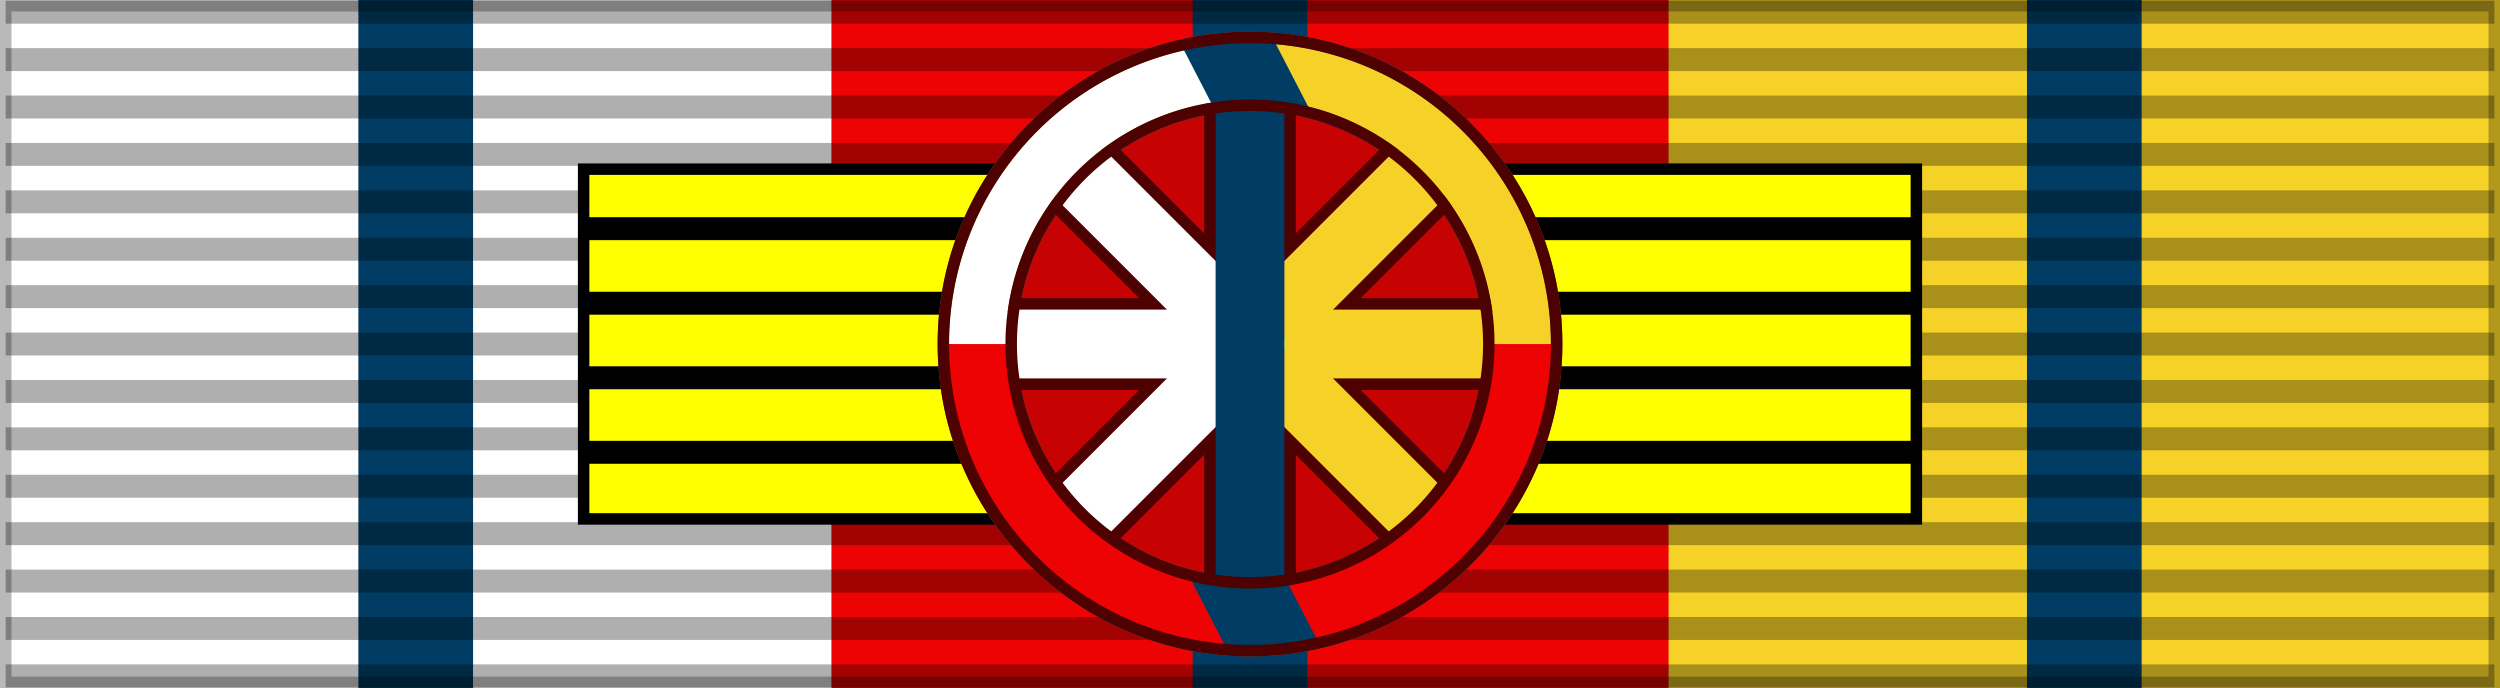
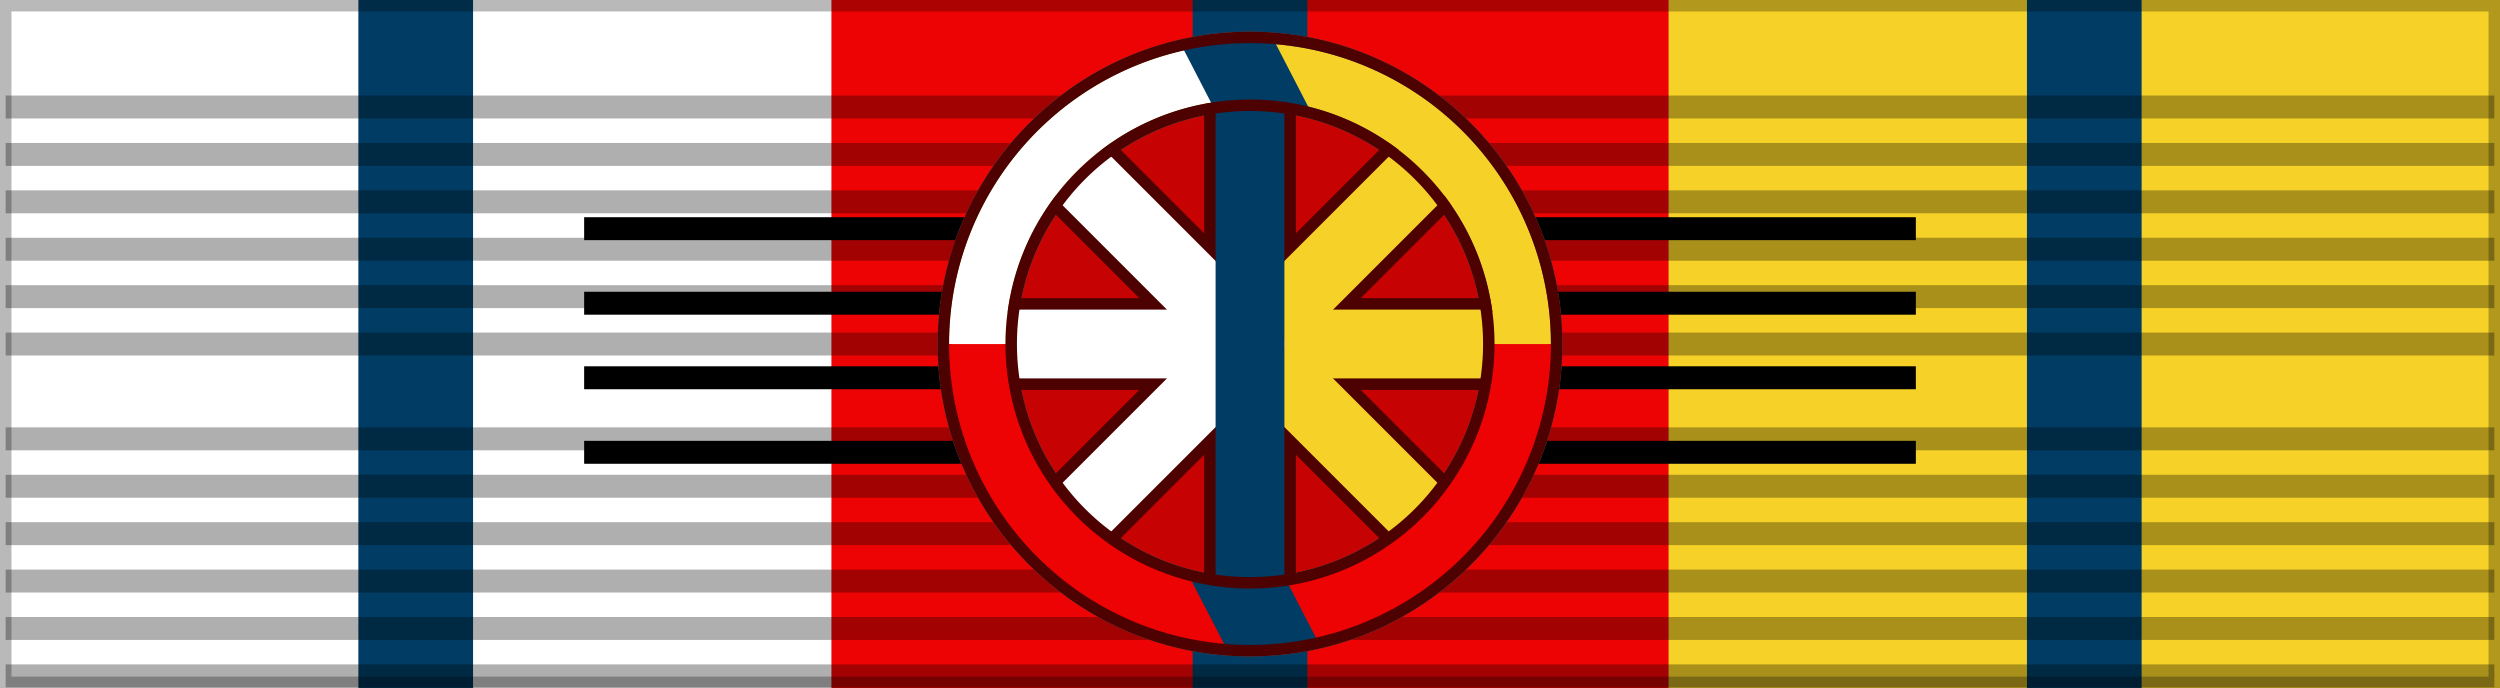
<svg xmlns="http://www.w3.org/2000/svg" xmlns:ns1="http://sodipodi.sourceforge.net/DTD/sodipodi-0.dtd" xmlns:ns2="http://www.inkscape.org/namespaces/inkscape" id="svg2" ns1:version="0.32" ns2:version="0.91 r13725" width="218" height="60" version="1.0" ns1:docname="g2 BRA_OMJM_Alta_Distincao_BAR.svg" ns2:export-filename="D:\olek\Pulpit\svg\inne niż herby\bar\ribbons\kkk.png" ns2:export-xdpi="87.080002" ns2:export-ydpi="87.080002" ns2:output_extension="org.inkscape.output.svg.inkscape">
  <rect width="100%" height="100%" fill="#808080" stroke="none" />
  <defs id="defs5">
    <ns2:perspective ns1:type="inkscape:persp3d" ns2:vp_x="0 : 30 : 1" ns2:vp_y="0 : 1000 : 0" ns2:vp_z="218 : 30 : 1" ns2:persp3d-origin="109 : 20 : 1" id="perspective31" />
    <linearGradient id="linearGradient3114">
      <stop style="stop-color:#ffffff;stop-opacity:1;" offset="0" id="stop3116" />
      <stop id="stop3135" offset="0.615" style="stop-color:#ffffff;stop-opacity:1;" />
      <stop id="stop3133" offset="1" style="stop-color:#c8c8c8;stop-opacity:1;" />
    </linearGradient>
    <ns2:perspective id="perspective3257" ns2:persp3d-origin="372.04724 : 350.78739 : 1" ns2:vp_z="744.09448 : 526.18109 : 1" ns2:vp_y="0 : 1000 : 0" ns2:vp_x="0 : 526.18109 : 1" ns1:type="inkscape:persp3d" />
    <ns2:perspective id="perspective31-6" ns2:persp3d-origin="109 : 20 : 1" ns2:vp_z="218 : 30 : 1" ns2:vp_y="0 : 1000 : 0" ns2:vp_x="0 : 30 : 1" ns1:type="inkscape:persp3d" />
    <ns2:perspective ns1:type="inkscape:persp3d" ns2:vp_x="0 : 526.18109 : 1" ns2:vp_y="0 : 1000 : 0" ns2:vp_z="744.09448 : 526.18109 : 1" ns2:persp3d-origin="372.04724 : 350.78739 : 1" id="perspective3257-9" />
  </defs>
  <ns1:namedview ns2:window-height="705" ns2:window-width="1366" ns2:pageshadow="2" ns2:pageopacity="0.0" borderopacity="1.0" bordercolor="#666666" pagecolor="#ffffff" id="base" borderlayer="top" ns2:zoom="1.4316661" ns2:cx="109" ns2:cy="30" ns2:window-x="-8" ns2:window-y="-8" ns2:current-layer="layer1" showguides="true" ns2:guide-bbox="true" showgrid="false" ns2:window-maximized="1" />
  <g ns2:groupmode="layer" id="layer4" ns2:label="f" style="display:inline" ns1:insensitive="true">
    <g id="g7112" transform="translate(-6.39e-2,-7.5)" />
  </g>
  <g ns2:groupmode="layer" id="layer3" ns2:label="d" style="display:inline" ns1:insensitive="true">
    <path style="display:inline;overflow:visible;visibility:visible;fill:#ffffff;fill-opacity:1;fill-rule:evenodd;stroke:none;stroke-width:2;marker:none" d="M 109,0 0,0 0,60 109,60 109,0 Z" id="path3782" ns2:connector-curvature="0" />
    <path style="display:inline;overflow:visible;visibility:visible;fill:#f6d228;fill-opacity:1;fill-rule:evenodd;stroke:none;stroke-width:2;marker:none" d="m 109,0 0,60 109,0 0,-60 -109,0 z" id="rect3997" ns2:connector-curvature="0" />
    <rect y="0" x="72.5" height="60" width="73" id="rect3265" style="display:inline;overflow:visible;visibility:visible;fill:#ed0303;fill-opacity:1;fill-rule:evenodd;stroke:none;stroke-width:2;marker:none" />
    <path ns2:connector-curvature="0" id="path4164" d="m 104,0 0,60 10,0 0,-60 -10,0 z" style="display:inline;overflow:visible;visibility:visible;fill:#003c63;fill-opacity:1;fill-rule:evenodd;stroke:none;stroke-width:2;marker:none" />
    <rect y="0" x="31.25" height="60" width="10" id="rect4166" style="display:inline;overflow:visible;visibility:visible;fill:#003c63;fill-opacity:1;fill-rule:evenodd;stroke:none;stroke-width:2;marker:none" />
    <path style="display:inline;overflow:visible;visibility:visible;fill:#003c63;fill-opacity:1;fill-rule:evenodd;stroke:none;stroke-width:2;marker:none" d="m 176.75,0 0,60 10,0 0,-60 -10,0 z" id="path4168" ns2:connector-curvature="0" />
    <rect y="0" x="0" height="60" width="218" id="rect3191" style="display:inline;overflow:visible;visibility:visible;fill:none;stroke:#000000;stroke-width:2;stroke-linecap:butt;stroke-linejoin:miter;stroke-miterlimit:4;stroke-dasharray:none;stroke-dashoffset:0;stroke-opacity:0.275;marker:none" />
  </g>
  <g ns2:groupmode="layer" id="layer1" ns2:label="napisy">
    <g id="g2404" style="fill:none;stroke:#000000;stroke-opacity:0.314">
-       <path id="path1327" d="m 0.494,1.064 217.013,0" style="fill:none;stroke:#000000;stroke-width:2;stroke-linecap:butt;stroke-linejoin:miter;stroke-miterlimit:4;stroke-dasharray:none;stroke-opacity:0.314" ns2:connector-curvature="0" />
      <path id="path1329" d="m 0.494,58.936 217.013,0" style="fill:none;stroke:#000000;stroke-width:2;stroke-linecap:butt;stroke-linejoin:miter;stroke-miterlimit:4;stroke-dasharray:none;stroke-opacity:0.314" ns2:connector-curvature="0" />
-       <path id="path1331" d="m 0.494,5.198 217.013,0" style="fill:none;stroke:#000000;stroke-width:2;stroke-linecap:butt;stroke-linejoin:miter;stroke-miterlimit:4;stroke-dasharray:none;stroke-opacity:0.314" ns2:connector-curvature="0" />
      <path id="path1333" d="m 0.494,9.331 217.013,0" style="fill:none;stroke:#000000;stroke-width:2;stroke-linecap:butt;stroke-linejoin:miter;stroke-miterlimit:4;stroke-dasharray:none;stroke-opacity:0.314" ns2:connector-curvature="0" />
      <path id="path1335" d="m 0.494,13.465 217.013,0" style="fill:none;stroke:#000000;stroke-width:2;stroke-linecap:butt;stroke-linejoin:miter;stroke-miterlimit:4;stroke-dasharray:none;stroke-opacity:0.314" ns2:connector-curvature="0" />
      <path id="path1337" d="m 0.494,17.599 217.013,0" style="fill:none;stroke:#000000;stroke-width:2;stroke-linecap:butt;stroke-linejoin:miter;stroke-miterlimit:4;stroke-dasharray:none;stroke-opacity:0.314" ns2:connector-curvature="0" />
      <path id="path1339" d="m 0.494,21.733 217.013,0" style="fill:none;stroke:#000000;stroke-width:2;stroke-linecap:butt;stroke-linejoin:miter;stroke-miterlimit:4;stroke-dasharray:none;stroke-opacity:0.314" ns2:connector-curvature="0" />
      <path id="path1341" d="m 0.494,25.866 217.013,0" style="fill:none;stroke:#000000;stroke-width:2;stroke-linecap:butt;stroke-linejoin:miter;stroke-miterlimit:4;stroke-dasharray:none;stroke-opacity:0.314" ns2:connector-curvature="0" />
      <path id="path1343" d="M 0.494,30 217.506,30" style="fill:none;stroke:#000000;stroke-width:2;stroke-linecap:butt;stroke-linejoin:miter;stroke-miterlimit:4;stroke-dasharray:none;stroke-opacity:0.314" ns2:connector-curvature="0" />
-       <path id="path1345" d="m 0.494,34.134 217.013,0" style="fill:none;stroke:#000000;stroke-width:2;stroke-linecap:butt;stroke-linejoin:miter;stroke-miterlimit:4;stroke-dasharray:none;stroke-opacity:0.314" ns2:connector-curvature="0" />
      <path id="path1347" d="m 0.494,38.267 217.013,0" style="fill:none;stroke:#000000;stroke-width:2;stroke-linecap:butt;stroke-linejoin:miter;stroke-miterlimit:4;stroke-dasharray:none;stroke-opacity:0.314" ns2:connector-curvature="0" />
      <path id="path1349" d="m 0.494,42.401 217.013,0" style="fill:none;stroke:#000000;stroke-width:2;stroke-linecap:butt;stroke-linejoin:miter;stroke-miterlimit:4;stroke-dasharray:none;stroke-opacity:0.314" ns2:connector-curvature="0" />
      <path id="path1351" d="m 0.494,46.535 217.013,0" style="fill:none;stroke:#000000;stroke-width:2;stroke-linecap:butt;stroke-linejoin:miter;stroke-miterlimit:4;stroke-dasharray:none;stroke-opacity:0.314" ns2:connector-curvature="0" />
      <path id="path1353" d="m 0.494,50.669 217.013,0" style="fill:none;stroke:#000000;stroke-width:2;stroke-linecap:butt;stroke-linejoin:miter;stroke-miterlimit:4;stroke-dasharray:none;stroke-opacity:0.314" ns2:connector-curvature="0" />
      <path id="path1355" d="m 0.494,54.802 217.013,0" style="fill:none;stroke:#000000;stroke-width:2;stroke-linecap:butt;stroke-linejoin:miter;stroke-miterlimit:4;stroke-dasharray:none;stroke-opacity:0.314" ns2:connector-curvature="0" />
    </g>
    <g transform="translate(0,-0.059)" style="display:inline" id="g4891">
-       <rect y="14.809" x="50.892" height="30.5" width="116.215" id="rect1340" style="display:inline;overflow:visible;visibility:visible;fill:#ffff00;fill-opacity:1;fill-rule:evenodd;stroke:#000000;stroke-width:1;stroke-linecap:butt;stroke-linejoin:miter;stroke-miterlimit:4;stroke-dasharray:none;stroke-dashoffset:0;stroke-opacity:1;marker:none;marker-start:none;marker-mid:none;marker-end:none" />
      <path id="path1474" d="M 50.938,20 167.062,20" style="fill:none;fill-opacity:0.75;fill-rule:evenodd;stroke:#000000;stroke-width:2;stroke-linecap:butt;stroke-linejoin:miter;stroke-miterlimit:4;stroke-dasharray:none;stroke-opacity:1" ns2:connector-curvature="0" ns1:nodetypes="cc" />
      <path id="path2349" d="m 50.938,39.5 116.125,0" style="display:inline;fill:none;fill-opacity:0.75;fill-rule:evenodd;stroke:#000000;stroke-width:2;stroke-linecap:butt;stroke-linejoin:miter;stroke-miterlimit:4;stroke-dasharray:none;stroke-opacity:1" ns2:connector-curvature="0" ns1:nodetypes="cc" />
      <path id="path2351" d="M 50.938,33 167.062,33" style="display:inline;fill:none;fill-opacity:0.75;fill-rule:evenodd;stroke:#000000;stroke-width:2;stroke-linecap:butt;stroke-linejoin:miter;stroke-miterlimit:4;stroke-dasharray:none;stroke-opacity:1" ns2:connector-curvature="0" ns1:nodetypes="cc" />
      <path id="path2353" d="m 50.938,26.5 116.125,0" style="display:inline;fill:none;fill-opacity:0.75;fill-rule:evenodd;stroke:#000000;stroke-width:2;stroke-linecap:butt;stroke-linejoin:miter;stroke-miterlimit:4;stroke-dasharray:none;stroke-opacity:1" ns2:connector-curvature="0" ns1:nodetypes="cc" />
    </g>
    <g id="g4220">
      <g style="display:inline" ns2:label="f" id="layer4-0">
        <g transform="translate(-0.064,-7.5)" id="g7112-1" />
      </g>
      <g ns2:label="napisy" id="layer1-5">
        <circle style="display:inline;overflow:visible;visibility:visible;fill:#c60202;fill-opacity:1;fill-rule:evenodd;stroke:#666666;stroke-width:2;stroke-linecap:butt;stroke-linejoin:miter;stroke-miterlimit:4;stroke-dasharray:none;stroke-dashoffset:0;stroke-opacity:1;marker:none;marker-start:none;marker-mid:none;marker-end:none" id="circle4230" cx="109" cy="30" r="21.322" />
        <g id="g4357">
          <g id="g4283" transform="translate(-20.442,-92.263)" style="stroke:#666666;stroke-width:8;stroke-miterlimit:4;stroke-dasharray:none">
            <path ns1:nodetypes="ccc" id="path3426" d="m 129.442,102.189 0,40.149 0,-40.149 z" style="fill:none;fill-opacity:1;fill-rule:evenodd;stroke:#4d0101;stroke-width:8;stroke-linecap:butt;stroke-linejoin:round;stroke-miterlimit:4;stroke-dasharray:none;stroke-dashoffset:0;stroke-opacity:1" ns2:connector-curvature="0" />
            <path ns2:connector-curvature="0" ns1:nodetypes="ccc" id="path3428" d="m 109.367,122.263 40.149,0 -40.149,0 z" style="display:inline;fill:none;fill-opacity:1;fill-rule:evenodd;stroke:#4d0101;stroke-width:8;stroke-linecap:butt;stroke-linejoin:round;stroke-miterlimit:4;stroke-dasharray:none;stroke-dashoffset:0;stroke-opacity:1" />
            <path ns2:connector-curvature="0" ns1:nodetypes="ccc" id="path3430" d="m 115.247,108.068 28.39,28.39 -28.39,-28.39 z" style="display:inline;fill:none;fill-opacity:1;fill-rule:evenodd;stroke:#4d0101;stroke-width:8;stroke-linecap:butt;stroke-linejoin:round;stroke-miterlimit:4;stroke-dasharray:none;stroke-dashoffset:0;stroke-opacity:1" />
            <path ns2:connector-curvature="0" ns1:nodetypes="ccc" id="path3432" d="m 143.637,108.068 -28.39,28.39 28.39,-28.39 z" style="display:inline;fill:none;fill-opacity:1;fill-rule:evenodd;stroke:#4d0101;stroke-width:8;stroke-linecap:butt;stroke-linejoin:round;stroke-miterlimit:4;stroke-dasharray:none;stroke-dashoffset:0;stroke-opacity:1" />
          </g>
          <g id="g4393" transform="matrix(0,1,-1,0,228.753,-146.565)">
            <path style="display:inline;fill:none;fill-opacity:1;fill-rule:evenodd;stroke:#f6d228;stroke-width:6;stroke-linecap:square;stroke-linejoin:round;stroke-miterlimit:4;stroke-dasharray:none;stroke-dashoffset:0;stroke-opacity:1" d="m 176.564,119.753 14.195,-14.195 z" id="path4275" ns1:nodetypes="ccc" ns2:connector-curvature="0" />
            <path style="display:inline;fill:none;fill-opacity:1;fill-rule:evenodd;stroke:#ffffff;stroke-width:6;stroke-linecap:square;stroke-linejoin:round;stroke-miterlimit:4;stroke-dasharray:none;stroke-dashoffset:0;stroke-opacity:1" d="M 190.759,133.948 176.564,119.753 Z" id="path4277" ns1:nodetypes="ccc" ns2:connector-curvature="0" />
            <g id="g4389">
              <path ns1:nodetypes="ccc" id="path4271" d="m 176.564,139.827 0,-20.075 z" style="fill:none;fill-opacity:1;fill-rule:evenodd;stroke:#ffffff;stroke-width:6;stroke-linecap:round;stroke-linejoin:round;stroke-miterlimit:4;stroke-dasharray:none;stroke-dashoffset:0;stroke-opacity:1" ns2:connector-curvature="0" />
              <path ns2:connector-curvature="0" style="fill:none;fill-opacity:1;fill-rule:evenodd;stroke:#f6d228;stroke-width:6;stroke-linecap:square;stroke-linejoin:round;stroke-miterlimit:4;stroke-dasharray:none;stroke-dashoffset:0;stroke-opacity:1" d="m 176.564,119.753 4.9e-4,-20.074 z" id="path4303" ns1:nodetypes="ccc" />
            </g>
            <path ns2:connector-curvature="0" ns1:nodetypes="ccc" id="path4305" d="M 176.564,119.753 162.37,105.558 Z" style="display:inline;fill:none;fill-opacity:1;fill-rule:evenodd;stroke:#f6d228;stroke-width:6;stroke-linecap:square;stroke-linejoin:round;stroke-miterlimit:4;stroke-dasharray:none;stroke-dashoffset:0;stroke-opacity:1" />
            <path ns2:connector-curvature="0" ns1:nodetypes="ccc" id="path4307" d="M 162.37,133.948 176.564,119.753 Z" style="display:inline;fill:none;fill-opacity:1;fill-rule:evenodd;stroke:#ffffff;stroke-width:6;stroke-linecap:square;stroke-linejoin:round;stroke-miterlimit:4;stroke-dasharray:none;stroke-dashoffset:0;stroke-opacity:1" />
            <path style="display:inline;fill:none;fill-opacity:1;fill-rule:evenodd;stroke:#003c63;stroke-width:6;stroke-linecap:square;stroke-linejoin:round;stroke-miterlimit:4;stroke-dasharray:none;stroke-dashoffset:0;stroke-opacity:1" d="m 156.49,119.753 40.149,0 z" id="path4273" ns1:nodetypes="ccc" ns2:connector-curvature="0" />
          </g>
        </g>
        <circle style="display:inline;overflow:visible;visibility:visible;fill:none;fill-opacity:1;fill-rule:evenodd;stroke:#666666;stroke-width:2;stroke-linecap:butt;stroke-linejoin:miter;stroke-miterlimit:4;stroke-dasharray:none;stroke-dashoffset:0;stroke-opacity:1;marker:none;marker-start:none;marker-mid:none;marker-end:none" id="circle4260" cx="109" cy="30" r="26.24" />
        <path ns2:connector-curvature="0" style="display:inline;overflow:visible;visibility:visible;fill:#f6d228;fill-opacity:1;fill-rule:evenodd;stroke:none;stroke-width:0.981;stroke-linecap:butt;stroke-linejoin:miter;stroke-miterlimit:4;stroke-dasharray:none;stroke-dashoffset:0;stroke-opacity:1;marker:none;marker-start:none;marker-mid:none;marker-end:none" d="M 109,3.76 A 26.24,26.24 0 0 0 82.76,30 26.24,26.24 0 0 0 109,56.24 26.24,26.24 0 0 0 135.24,30 26.24,26.24 0 0 0 109,3.76 Z m 0,4.918 A 21.322,21.322 0 0 1 130.322,30 21.322,21.322 0 0 1 109,51.322 21.322,21.322 0 0 1 87.678,30 21.322,21.322 0 0 1 109,8.678 Z" id="path4266" />
        <path ns2:connector-curvature="0" style="display:inline;overflow:visible;visibility:visible;fill:#ffffff;fill-opacity:1;fill-rule:evenodd;stroke:none;stroke-width:0.981;stroke-linecap:butt;stroke-linejoin:miter;stroke-miterlimit:4;stroke-dasharray:none;stroke-dashoffset:0;stroke-opacity:1;marker:none;marker-start:none;marker-mid:none;marker-end:none" d="m 109,3.76 a 26.24,26.24 0 0 0 -22.725,13.119 26.24,26.24 0 0 0 0,26.24 l 4.283,-2.473 A 21.322,21.322 0 0 1 87.678,30 21.322,21.322 0 0 1 109,8.678 l 0,-4.918 z" id="path4268" />
        <path ns1:nodetypes="cccccc" ns2:connector-curvature="0" style="display:inline;overflow:visible;visibility:visible;fill:#ed0303;fill-opacity:1;fill-rule:evenodd;stroke:#ed0303;stroke-width:0.5;stroke-linecap:butt;stroke-linejoin:miter;stroke-miterlimit:4;stroke-dasharray:none;stroke-dashoffset:0;stroke-opacity:1;marker:none;marker-start:none;marker-mid:none;marker-end:none" d="m 82.76,30 c 1.4e-4,14.492 11.748,26.24 26.24,26.24 14.492,-1.4e-4 26.24,-11.748 26.24,-26.24 m -4.918,0 c 2e-4,11.776 -9.546,21.322 -21.322,21.322 -11.776,2e-4 -21.322,-9.546 -21.322,-21.322" id="path4296" />
        <g transform="translate(57.692,-73.959)" id="g4310">
          <path ns2:connector-curvature="0" style="display:inline;overflow:visible;visibility:visible;fill:none;fill-opacity:1;fill-rule:evenodd;stroke:none;stroke-width:2;stroke-linecap:butt;stroke-linejoin:miter;stroke-miterlimit:4;stroke-dasharray:none;stroke-dashoffset:0;stroke-opacity:1;marker:none;marker-start:none;marker-mid:none;marker-end:none" d="m 51.308,77.719 a 26.24,26.24 0 0 0 -26.24,26.24 26.24,26.24 0 0 0 26.24,26.24 26.24,26.24 0 0 0 26.24,-26.24 26.24,26.24 0 0 0 -26.24,-26.24 z m 0,4.918 a 21.322,21.322 0 0 1 21.322,21.322 21.322,21.322 0 0 1 -21.322,21.322 21.322,21.322 0 0 1 -21.322,-21.322 21.322,21.322 0 0 1 21.322,-21.322 z" id="path4298" />
          <path ns2:connector-curvature="0" style="opacity:1;fill:#003c63;fill-opacity:1;stroke:#003c63;stroke-width:0.5;stroke-linecap:square;stroke-linejoin:miter;stroke-miterlimit:4;stroke-dasharray:none;stroke-dashoffset:2;stroke-opacity:1" d="m 51.309,77.719 a 26.24,26.24 0 0 0 -5.488,0.594 l 2.363,4.574 a 21.322,21.322 0 0 1 3.125,-0.25 21.322,21.322 0 0 1 4.762,0.561 L 53.281,77.799 a 26.24,26.24 0 0 0 -1.973,-0.08 z m -4.762,47.004 2.791,5.398 a 26.24,26.24 0 0 0 1.971,0.078 26.24,26.24 0 0 0 5.488,-0.594 l -2.363,-4.574 a 21.322,21.322 0 0 1 -3.125,0.25 21.322,21.322 0 0 1 -4.762,-0.559 z" id="rect4300" />
        </g>
        <path ns2:connector-curvature="0" id="path4314" d="m 109,2.76 c -15.032,1.53e-4 -27.24,12.208 -27.24,27.24 1.5e-4,15.032 12.208,27.24 27.24,27.24 15.032,-1.4e-4 27.24,-12.208 27.24,-27.24 C 136.24,14.968 124.032,2.76 109,2.76 Z m 0,1 A 26.24,26.24 0 0 1 135.24,30 26.24,26.24 0 0 1 109,56.24 26.24,26.24 0 0 1 82.76,30 26.24,26.24 0 0 1 109,3.76 Z m 0,4.918 A 21.322,21.322 0 0 0 87.678,30 21.322,21.322 0 0 0 109,51.322 21.322,21.322 0 0 0 130.322,30 21.322,21.322 0 0 0 109,8.678 Z m 0,1 c 11.236,-1.94e-4 20.322,9.087 20.322,20.322 1.9e-4,11.236 -9.087,20.322 -20.322,20.322 -11.236,1.9e-4 -20.322,-9.087 -20.322,-20.322 -1.9e-4,-11.236 9.087,-20.322 20.322,-20.322 z" style="color:#000000;font-style:normal;font-variant:normal;font-weight:normal;font-stretch:normal;font-size:medium;line-height:normal;font-family:sans-serif;text-indent:0;text-align:start;text-decoration:none;text-decoration-line:none;text-decoration-style:solid;text-decoration-color:#000000;letter-spacing:normal;word-spacing:normal;text-transform:none;direction:ltr;block-progression:tb;writing-mode:lr-tb;baseline-shift:baseline;text-anchor:start;white-space:normal;clip-rule:nonzero;display:inline;overflow:visible;visibility:visible;opacity:1;isolation:auto;mix-blend-mode:normal;color-interpolation:sRGB;color-interpolation-filters:linearRGB;solid-color:#000000;solid-opacity:1;fill:#4d0101;fill-opacity:1;fill-rule:evenodd;stroke:none;stroke-width:2;stroke-linecap:butt;stroke-linejoin:miter;stroke-miterlimit:4;stroke-dasharray:none;stroke-dashoffset:0;stroke-opacity:1;marker:none;color-rendering:auto;image-rendering:auto;shape-rendering:auto;text-rendering:auto;enable-background:accumulate" />
      </g>
    </g>
  </g>
</svg>